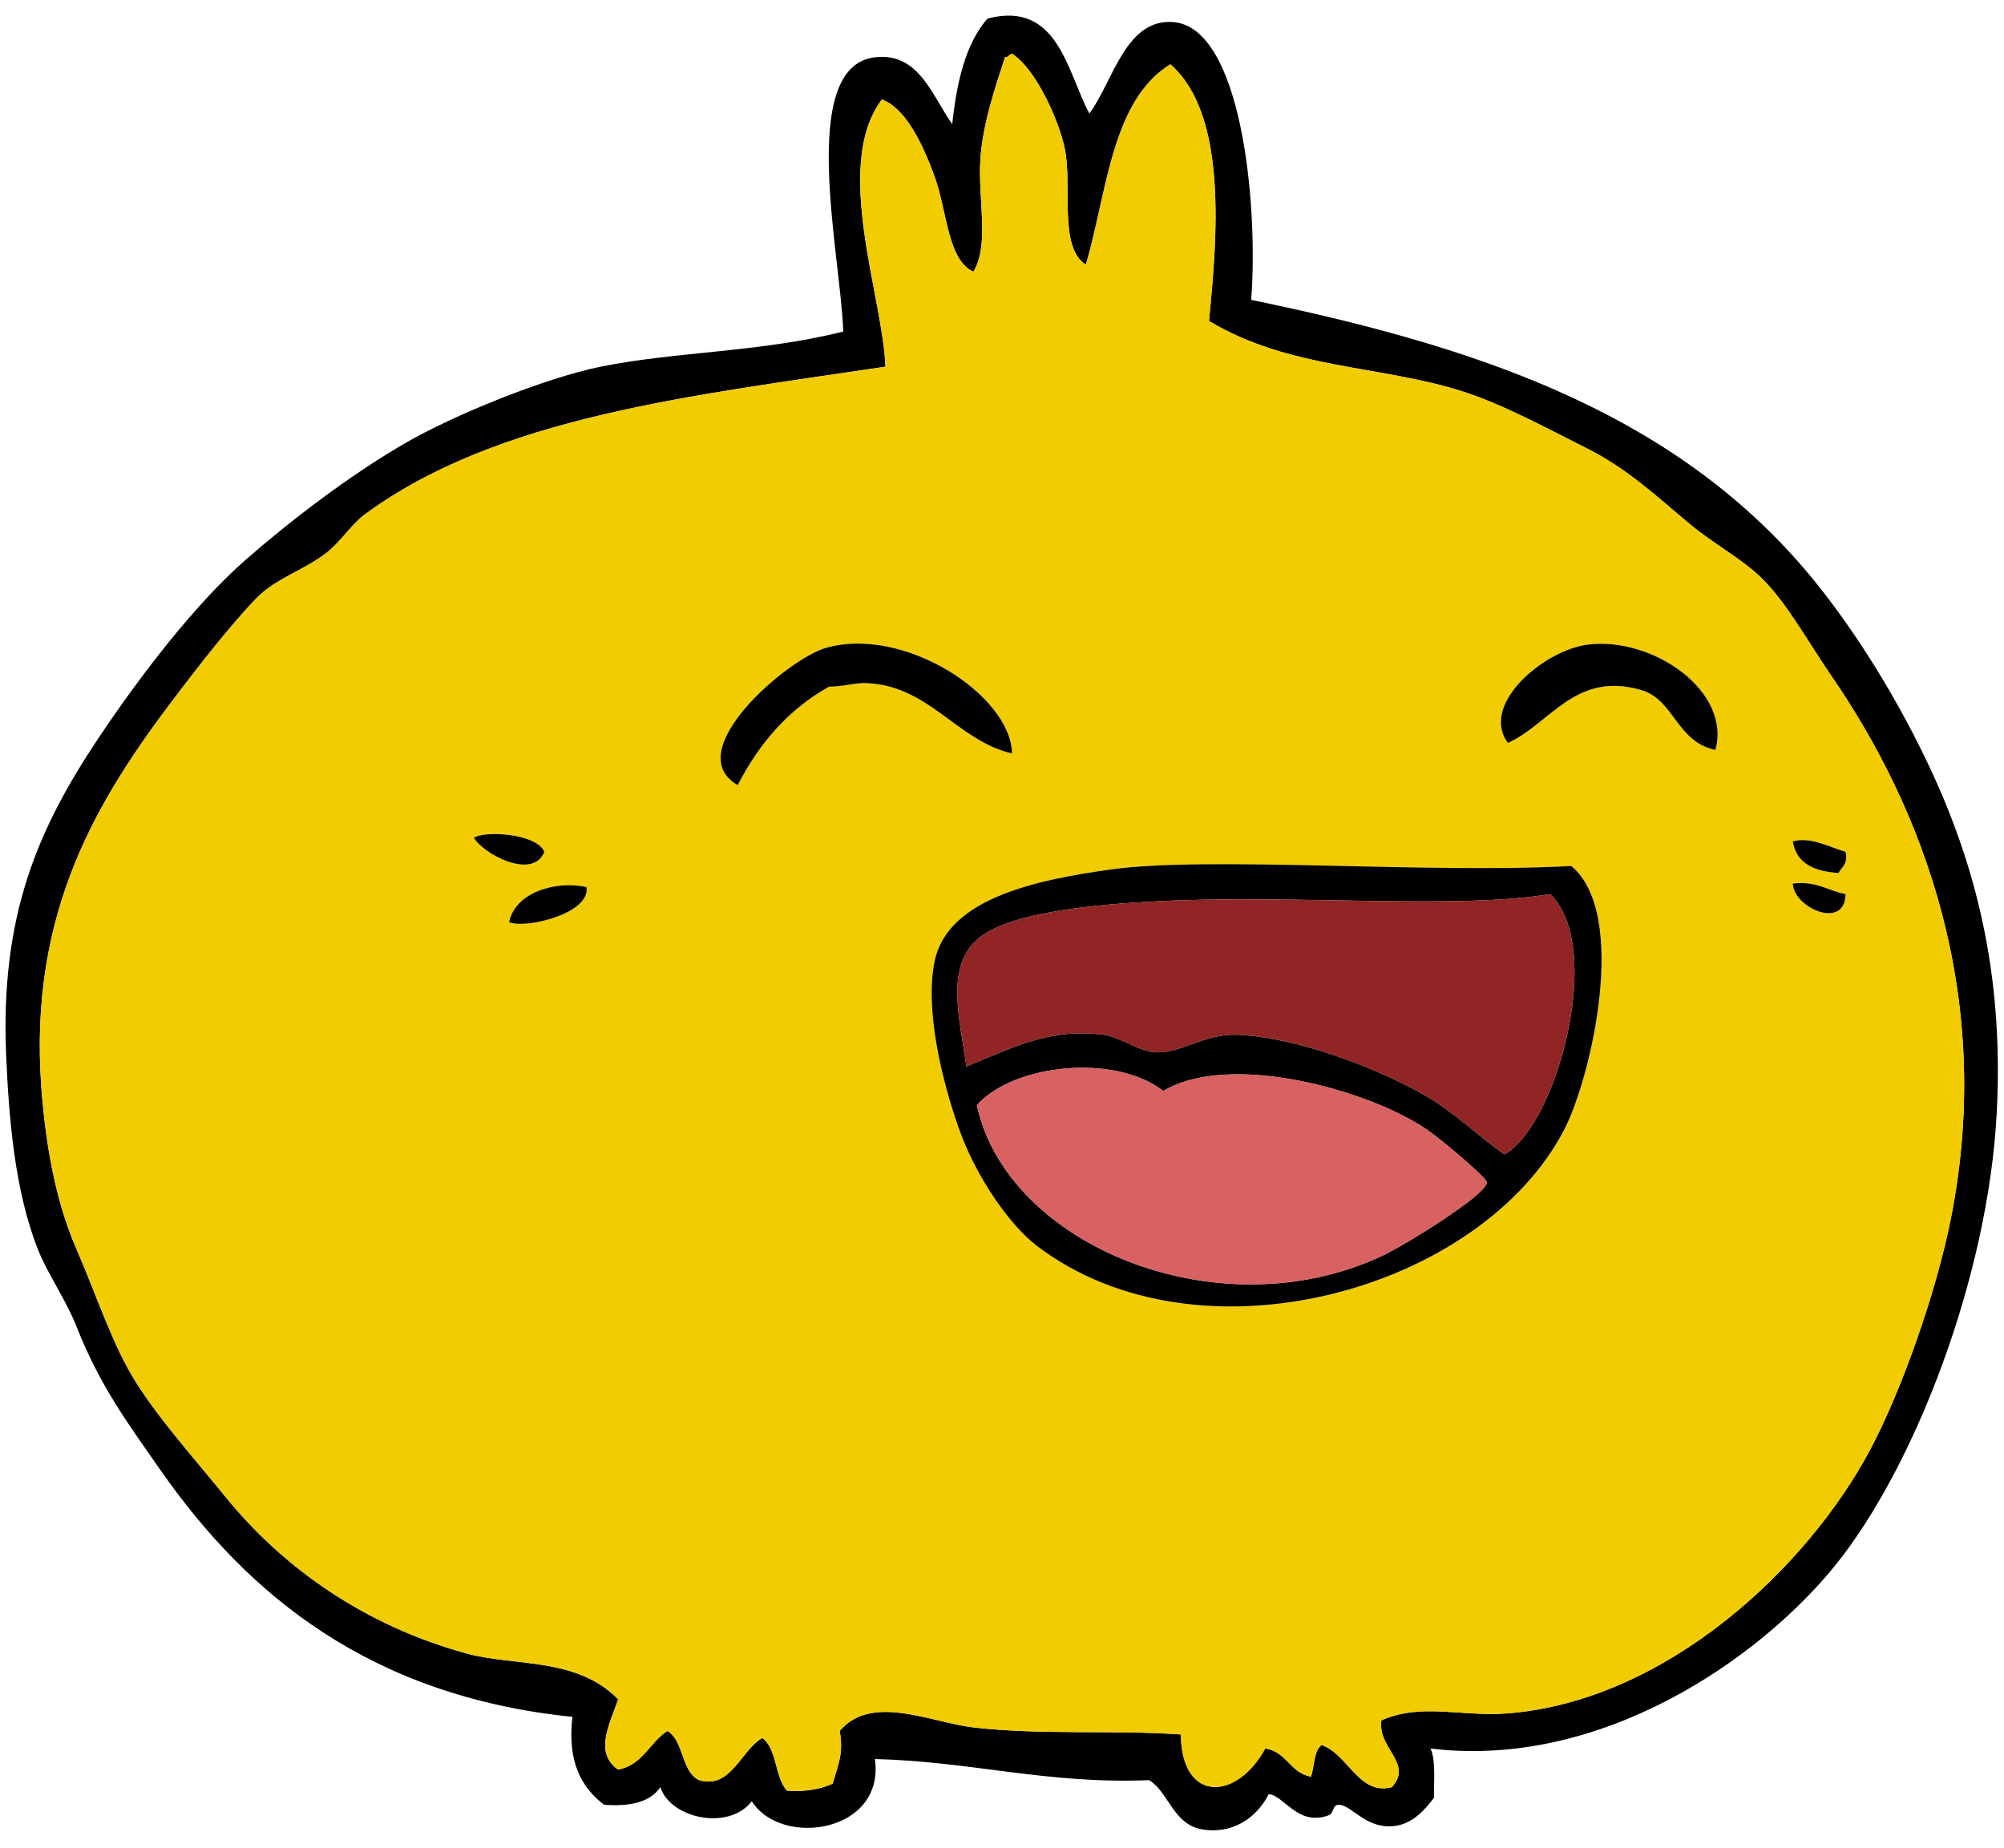
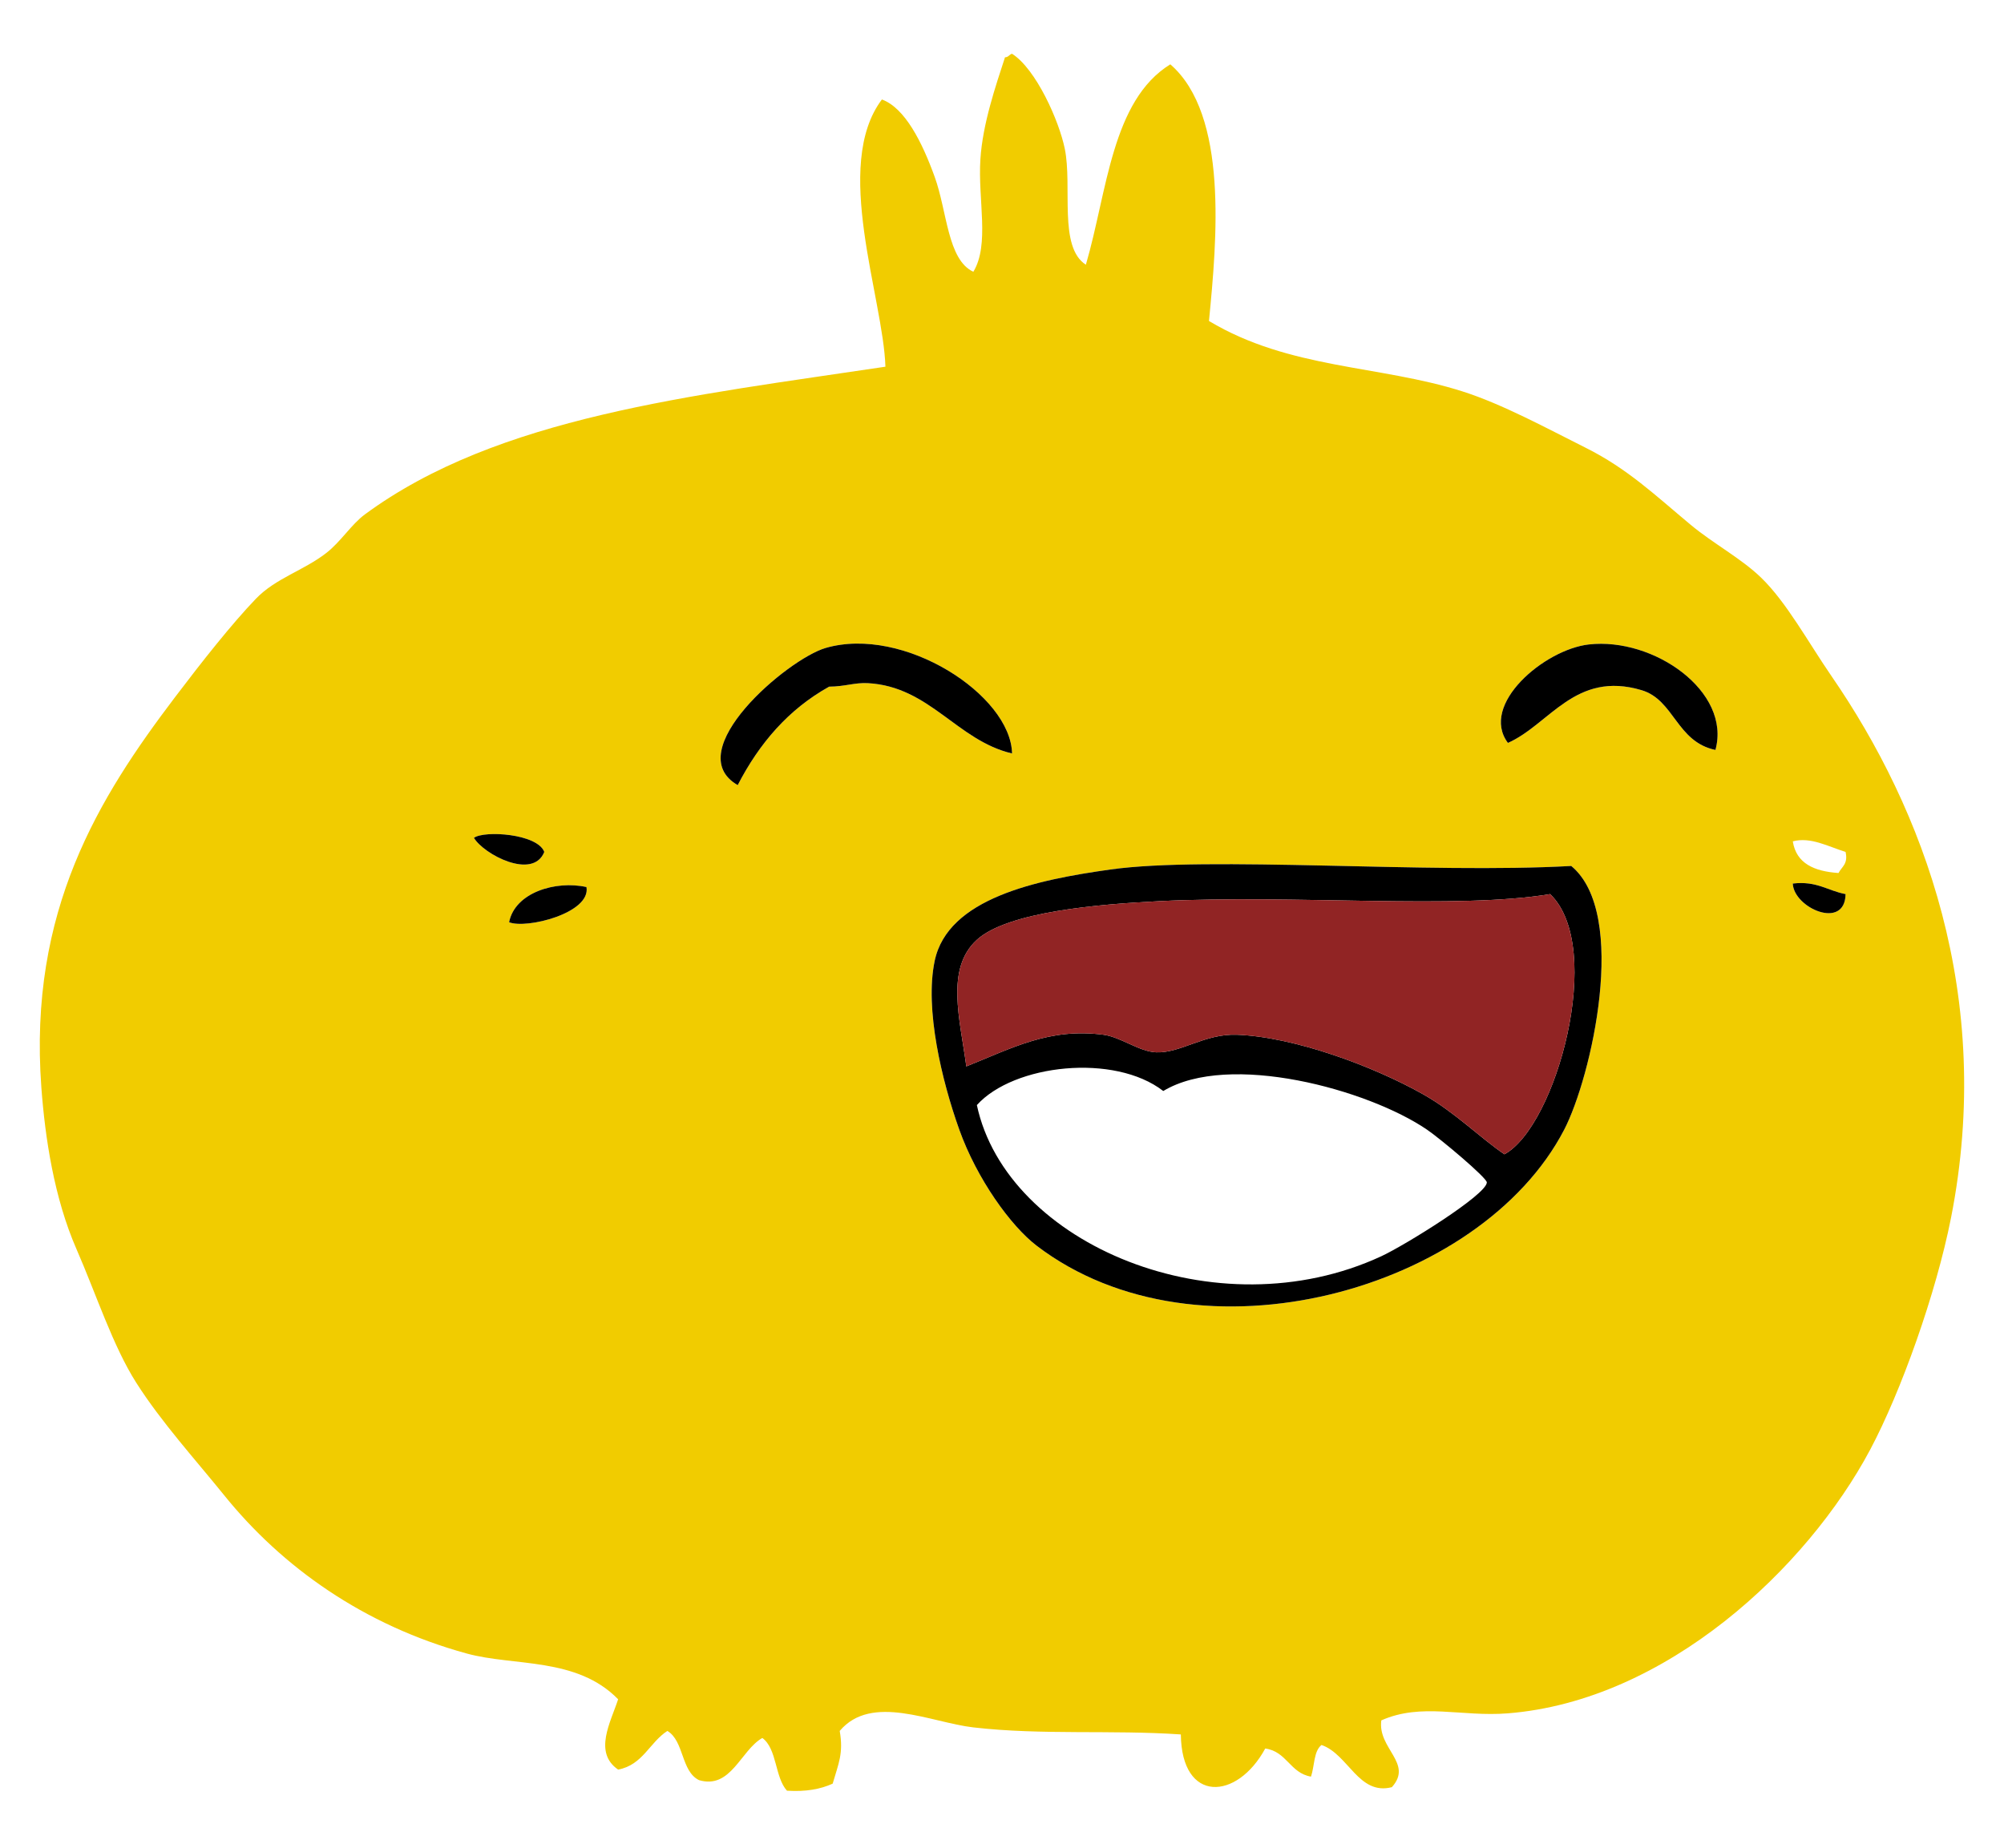
<svg xmlns="http://www.w3.org/2000/svg" fill="#000000" height="3210" preserveAspectRatio="xMidYMid meet" version="1" viewBox="-9.6 -27.1 3479.8 3210.0" width="3479.8" zoomAndPan="magnify">
  <g fill-rule="evenodd">
    <g id="change1_1">
-       <path d="M 1680.547 444.941 C 1635.637 424.059 1635.168 340.219 1613.398 280.027 C 1591.539 219.645 1561.836 160.387 1521.758 145.699 C 1435.289 260.309 1524.145 490.152 1527.867 609.812 C 1190.297 660.457 854.656 696.453 624.055 866.293 C 600.523 883.633 582.086 913.961 556.859 933.465 C 517.477 964.008 469.07 977.148 434.754 1012.867 C 392.805 1056.523 340.922 1122.324 294.277 1183.875 C 162.453 1357.793 39.453 1554.301 62.215 1861.742 C 68.723 1949.461 84.379 2053.672 123.289 2142.664 C 157.363 2220.613 186.387 2310.762 227.109 2374.719 C 270.699 2443.18 329.914 2508.34 379.785 2570.141 C 480.078 2694.461 621.867 2795.871 801.156 2844.953 C 883.109 2867.391 991.773 2850.59 1063.738 2924.34 C 1050.82 2964.23 1020.449 3016.68 1063.738 3046.5 C 1106.578 3038.43 1118.309 2999.262 1149.27 2979.309 C 1178.535 2996.852 1172.777 3049.441 1204.238 3064.809 C 1259.727 3081.141 1276.598 3012.801 1314.148 2991.539 C 1339.938 3010.52 1335.605 3059.621 1356.906 3083.129 C 1389.559 3085.27 1415.258 3080.449 1436.277 3070.898 C 1446.215 3036.32 1455.359 3018.57 1448.508 2979.309 C 1503.848 2913.73 1607.137 2964.77 1680.547 2973.199 C 1800.105 2986.91 1919.188 2977.172 2040.848 2985.422 C 2042.184 3105.469 2138.41 3100.23 2187.398 3009.852 C 2224.984 3015.039 2230.293 3052.461 2266.82 3058.699 C 2273.082 3040.559 2271.402 3014.449 2285.113 3003.738 C 2331.828 3019.789 2349.426 3091.898 2407.281 3077.02 C 2444.742 3035.422 2382.281 3010.148 2388.945 2961 C 2459.199 2929.93 2527.648 2955.262 2608.809 2948.77 C 2883.391 2926.879 3128.258 2696.75 3237.84 2490.75 C 3291.113 2390.629 3352.305 2219.66 3378.281 2087.691 C 3453.82 1703.773 3330.082 1378.812 3170.645 1147.223 C 3130.379 1088.723 3092.621 1018.957 3048.477 976.234 C 3013.793 942.637 2965.191 916.953 2926.371 884.609 C 2864.84 833.438 2816.727 786.977 2743.141 750.277 C 2677.133 717.336 2599.598 674.848 2529.43 652.582 C 2385.465 606.844 2229.762 614.379 2089.695 530.414 C 2103.316 390.309 2123.703 172.379 2022.559 84.613 C 1920.676 147.629 1913.215 305.074 1875.945 432.719 C 1827.988 402.07 1852.785 296.922 1839.316 231.168 C 1829.375 182.715 1789.516 92.914 1747.738 66.277 C 1742.797 67.445 1741.645 72.41 1735.516 72.391 C 1719.457 121.844 1696.695 187.785 1692.777 249.484 C 1688.246 320.059 1709.219 397.613 1680.547 444.941 Z M 1882.059 170.105 C 1923.156 114.477 1945.125 3.77 2028.629 11.348 C 2145.859 21.961 2175.68 326.129 2163.012 493.781 C 2542.844 572.16 2879.168 682.105 3115.672 951.805 C 3196.836 1044.344 3276.852 1171.324 3335.535 1293.785 C 3419.141 1468.324 3470.227 1659.934 3457.66 1904.484 C 3442.953 2191.531 3314.016 2522.832 3176.754 2692.27 C 3045.461 2854.371 2770.477 3046.051 2474.457 3009.852 C 2483.859 3031 2479.828 3065.512 2480.57 3095.352 C 2462.531 3118.91 2442.516 3140.129 2413.395 3144.211 C 2362.797 3151.27 2338.941 3108.852 2315.68 3107.559 C 2303.707 3106.91 2307.379 3122.09 2297.34 3125.871 C 2244.258 3145.969 2219.211 3090.48 2193.508 3089.238 C 2170.715 3133.27 2127.609 3159.051 2077.527 3150.301 C 2027.277 3141.551 2019.227 3084.871 1985.875 3064.809 C 1807.566 3072.141 1676.617 3032.09 1509.586 3028.16 C 1527.695 3155.789 1347.316 3182.918 1295.828 3101.449 C 1256.117 3153.16 1154.836 3131.859 1137.039 3077.02 C 1119.797 3102.539 1085.66 3111.109 1039.34 3107.559 C 1000.07 3077.609 975.227 3033.23 984.367 2954.879 C 634.637 2919.082 421.633 2744.531 269.852 2527.402 C 210.758 2442.863 163.598 2379.082 123.289 2277.023 C 104.656 2229.781 73.148 2185.871 56.102 2142.664 C 15.547 2039.762 5.852 1913.77 1.133 1806.773 C -9.605 1562.453 56.945 1411.793 159.922 1257.152 C 235.312 1143.945 330.586 1020.996 416.41 945.691 C 491.105 880.191 592.668 801.727 691.246 744.164 C 779.062 692.887 937.801 629.277 1033.219 609.812 C 1161.566 583.645 1311.586 584.832 1454.617 548.75 C 1450.738 418.391 1373.859 88.605 1509.586 72.391 C 1586.516 63.219 1609.328 140.625 1643.918 188.445 C 1651.695 114.773 1667.176 48.828 1704.996 5.215 C 1827.688 -27.07 1843.344 98.305 1882.059 170.105" fill="inherit" />
-     </g>
+       </g>
    <g id="change2_1">
      <path d="M 874.438 1574.703 C 904.254 1586.832 1016.629 1558.902 1008.789 1513.652 C 955.32 1501.723 884.5 1523.074 874.438 1574.703 Z M 3103.461 1507.543 C 3105.094 1549.902 3194.152 1589.062 3195.082 1525.852 C 3164.191 1520.113 3145.098 1502.562 3103.461 1507.543 Z M 2718.73 1477.004 C 2470.988 1490.863 2089.156 1459.234 1918.738 1483.113 C 1790.465 1501.074 1636.188 1533.035 1613.398 1641.895 C 1595.855 1725.543 1625.777 1850.133 1656.137 1935.023 C 1686.758 2020.652 1745.496 2102.184 1790.465 2136.543 C 2071.906 2351.621 2561.379 2214.75 2706.504 1935.023 C 2753.48 1844.492 2819.082 1559.922 2718.73 1477.004 Z M 3103.461 1434.254 C 3109.562 1472.973 3140.926 1486.363 3182.879 1489.223 C 3188.281 1478.363 3199.914 1473.695 3195.082 1452.574 C 3164.676 1443.152 3134.461 1426.035 3103.461 1434.254 Z M 813.355 1428.145 C 830.352 1456.875 915.934 1501.891 935.512 1452.574 C 923.387 1420.711 830.973 1415.023 813.355 1428.145 Z M 1271.379 1336.555 C 1308.797 1264.043 1359.547 1204.824 1430.168 1165.535 C 1457.227 1165.414 1474.898 1158.203 1497.355 1159.453 C 1604.855 1165.312 1652.016 1259.043 1747.734 1281.582 C 1745.598 1180.055 1559.527 1059.035 1424.047 1098.363 C 1357.809 1117.605 1169.398 1277.984 1271.379 1336.555 Z M 2608.801 1263.273 C 2681.312 1231.062 2725.641 1137.281 2840.887 1171.652 C 2897.887 1188.672 2901.316 1261.285 2969.121 1275.473 C 2996.984 1174.062 2862.012 1079.504 2749.266 1092.254 C 2672.008 1101.004 2559.113 1196.742 2608.801 1263.273 Z M 1692.777 249.496 C 1696.695 187.793 1719.457 121.852 1735.516 72.398 C 1741.648 72.418 1742.797 67.438 1747.734 66.273 C 1789.516 92.91 1829.375 182.73 1839.316 231.188 C 1852.789 296.938 1827.984 402.059 1875.949 432.695 C 1913.219 305.074 1920.676 147.641 2022.559 84.625 C 2123.699 172.391 2103.316 390.32 2089.695 530.422 C 2229.75 614.371 2385.449 606.852 2529.426 652.574 C 2599.605 674.848 2677.137 717.328 2743.141 750.277 C 2816.73 786.98 2864.852 833.426 2926.383 884.617 C 2965.18 916.953 3013.789 942.633 3048.477 976.238 C 3092.613 1018.957 3130.395 1088.723 3170.652 1147.223 C 3330.078 1378.812 3453.824 1703.773 3378.285 2087.691 C 3352.285 2219.66 3291.113 2390.633 3237.844 2490.75 C 3128.254 2696.75 2883.391 2926.879 2608.801 2948.77 C 2527.648 2955.262 2459.207 2929.93 2388.945 2961 C 2382.27 3010.148 2444.734 3035.422 2407.273 3077.02 C 2349.426 3091.898 2331.816 3019.789 2285.117 3003.738 C 2271.387 3014.449 2273.082 3040.559 2266.832 3058.699 C 2230.301 3052.461 2224.984 3015.039 2187.414 3009.852 C 2138.402 3100.23 2042.188 3105.469 2040.844 2985.422 C 1919.188 2977.172 1800.105 2986.91 1680.547 2973.199 C 1607.137 2964.77 1503.848 2913.73 1448.508 2979.309 C 1455.355 3018.57 1446.219 3036.32 1436.277 3070.898 C 1415.258 3080.449 1389.559 3085.27 1356.906 3083.129 C 1335.609 3059.621 1339.938 3010.52 1314.148 2991.539 C 1276.598 3012.801 1259.727 3081.141 1204.238 3064.809 C 1172.777 3049.441 1178.539 2996.852 1149.266 2979.309 C 1118.309 2999.262 1106.578 3038.43 1063.738 3046.5 C 1020.449 3016.68 1050.816 2964.23 1063.738 2924.34 C 991.773 2850.59 883.109 2867.391 801.156 2844.949 C 621.867 2795.871 480.078 2694.461 379.785 2570.141 C 329.914 2508.34 270.695 2443.18 227.109 2374.723 C 186.387 2310.762 157.363 2220.613 123.289 2142.66 C 84.379 2053.672 68.723 1949.461 62.215 1861.742 C 39.453 1554.305 162.453 1357.793 294.277 1183.875 C 340.922 1122.324 392.805 1056.523 434.75 1012.855 C 469.07 977.152 517.477 964.012 556.859 933.457 C 582.086 913.965 600.52 883.621 624.055 866.312 C 854.652 696.457 1190.297 660.457 1527.867 609.816 C 1524.148 490.16 1435.289 260.301 1521.758 145.691 C 1561.836 160.375 1591.535 219.641 1613.398 280.031 C 1635.168 340.227 1635.637 424.051 1680.547 444.945 C 1709.215 397.609 1688.246 320.055 1692.777 249.496" fill="#f1cc00" />
    </g>
    <g id="change1_2">
      <path d="M 2608.805 1263.266 C 2681.32 1231.051 2725.652 1137.281 2840.898 1171.645 C 2897.895 1188.672 2901.336 1261.281 2969.125 1275.473 C 2997 1174.055 2862.023 1079.492 2749.262 1092.254 C 2672.02 1101.004 2559.105 1196.742 2608.805 1263.266" fill="inherit" />
    </g>
    <g id="change1_3">
      <path d="M 1271.379 1336.547 C 1308.801 1264.039 1359.543 1204.82 1430.164 1165.527 C 1457.234 1165.414 1474.902 1158.195 1497.359 1159.457 C 1604.859 1165.309 1652.02 1259.043 1747.746 1281.578 C 1745.602 1180.051 1559.531 1059.031 1424.055 1098.359 C 1357.809 1117.598 1169.398 1277.984 1271.379 1336.547" fill="inherit" />
    </g>
    <g id="change1_4">
      <path d="M 813.355 1428.141 C 830.352 1456.871 915.934 1501.895 935.512 1452.574 C 923.387 1420.715 830.973 1415.023 813.355 1428.141" fill="inherit" />
    </g>
    <g id="change1_5">
-       <path d="M 3103.449 1434.25 C 3109.574 1472.973 3140.926 1486.359 3182.879 1489.219 C 3188.297 1478.359 3199.918 1473.691 3195.09 1452.57 C 3164.68 1443.152 3134.469 1426.031 3103.449 1434.25" fill="inherit" />
-     </g>
+       </g>
    <g id="change1_6">
      <path d="M 1686.664 1892.277 C 1738.199 2134.457 2103.469 2287.281 2388.941 2154.859 C 2429.895 2135.898 2571.73 2047.996 2572.18 2026.637 C 2572.336 2018.676 2492.156 1951.266 2468.359 1935.02 C 2365.938 1865.066 2124.551 1799.09 2010.336 1867.848 C 1925.609 1802.117 1750.773 1821.176 1686.664 1892.277 Z M 2682.109 1525.848 C 2522.492 1552.758 2237.266 1526.469 2004.23 1538.066 C 1898.559 1543.316 1740.137 1556.387 1686.664 1605.238 C 1631.773 1655.438 1657.344 1742.777 1668.355 1825.105 C 1747.539 1793.527 1812.344 1757.688 1906.516 1770.137 C 1936.625 1774.117 1968.586 1799.59 1998.109 1800.656 C 2040.863 1802.246 2082.145 1767.977 2138.562 1770.137 C 2237.109 1773.887 2374.43 1824.285 2462.254 1873.957 C 2516.32 1904.52 2560.559 1949.105 2602.691 1977.777 C 2692.66 1929.328 2778.285 1618.086 2682.109 1525.848 Z M 2706.512 1935.02 C 2561.391 2214.746 2071.906 2351.617 1790.465 2136.539 C 1745.496 2102.18 1686.762 2020.648 1656.145 1935.02 C 1625.785 1850.129 1595.863 1725.539 1613.402 1641.887 C 1636.195 1533.027 1790.465 1501.066 1918.742 1483.105 C 2089.168 1459.227 2470.988 1490.855 2718.738 1476.996 C 2819.086 1559.918 2753.484 1844.488 2706.512 1935.02" fill="inherit" />
    </g>
    <g id="change1_7">
      <path d="M 3103.453 1507.543 C 3105.102 1549.902 3194.152 1589.062 3195.094 1525.855 C 3164.18 1520.113 3145.109 1502.562 3103.453 1507.543" fill="inherit" />
    </g>
    <g id="change1_8">
      <path d="M 874.438 1574.699 C 904.254 1586.828 1016.633 1558.906 1008.789 1513.648 C 955.32 1501.723 884.5 1523.074 874.438 1574.699" fill="inherit" />
    </g>
    <g id="change3_1">
      <path d="M 2682.121 1525.848 C 2522.48 1552.758 2237.27 1526.465 2004.219 1538.066 C 1898.559 1543.316 1740.145 1556.387 1686.664 1605.234 C 1631.773 1655.438 1657.344 1742.777 1668.355 1825.109 C 1747.543 1793.527 1812.348 1757.688 1906.52 1770.137 C 1936.637 1774.117 1968.594 1799.586 1998.117 1800.656 C 2040.848 1802.246 2082.145 1767.977 2138.562 1770.137 C 2237.117 1773.887 2374.43 1824.289 2462.262 1873.957 C 2516.324 1904.516 2560.559 1949.109 2602.691 1977.777 C 2692.652 1929.328 2778.285 1618.086 2682.121 1525.848" fill="#912424" />
    </g>
    <g id="change4_1">
-       <path d="M 1686.664 1892.277 C 1738.203 2134.457 2103.477 2287.277 2388.941 2154.859 C 2429.895 2135.898 2571.734 2047.996 2572.18 2026.637 C 2572.336 2018.68 2492.168 1951.266 2468.367 1935.016 C 2365.934 1865.066 2124.543 1799.086 2010.352 1867.848 C 1925.605 1802.117 1750.766 1821.176 1686.664 1892.277" fill="#d86161" />
-     </g>
+       </g>
  </g>
</svg>